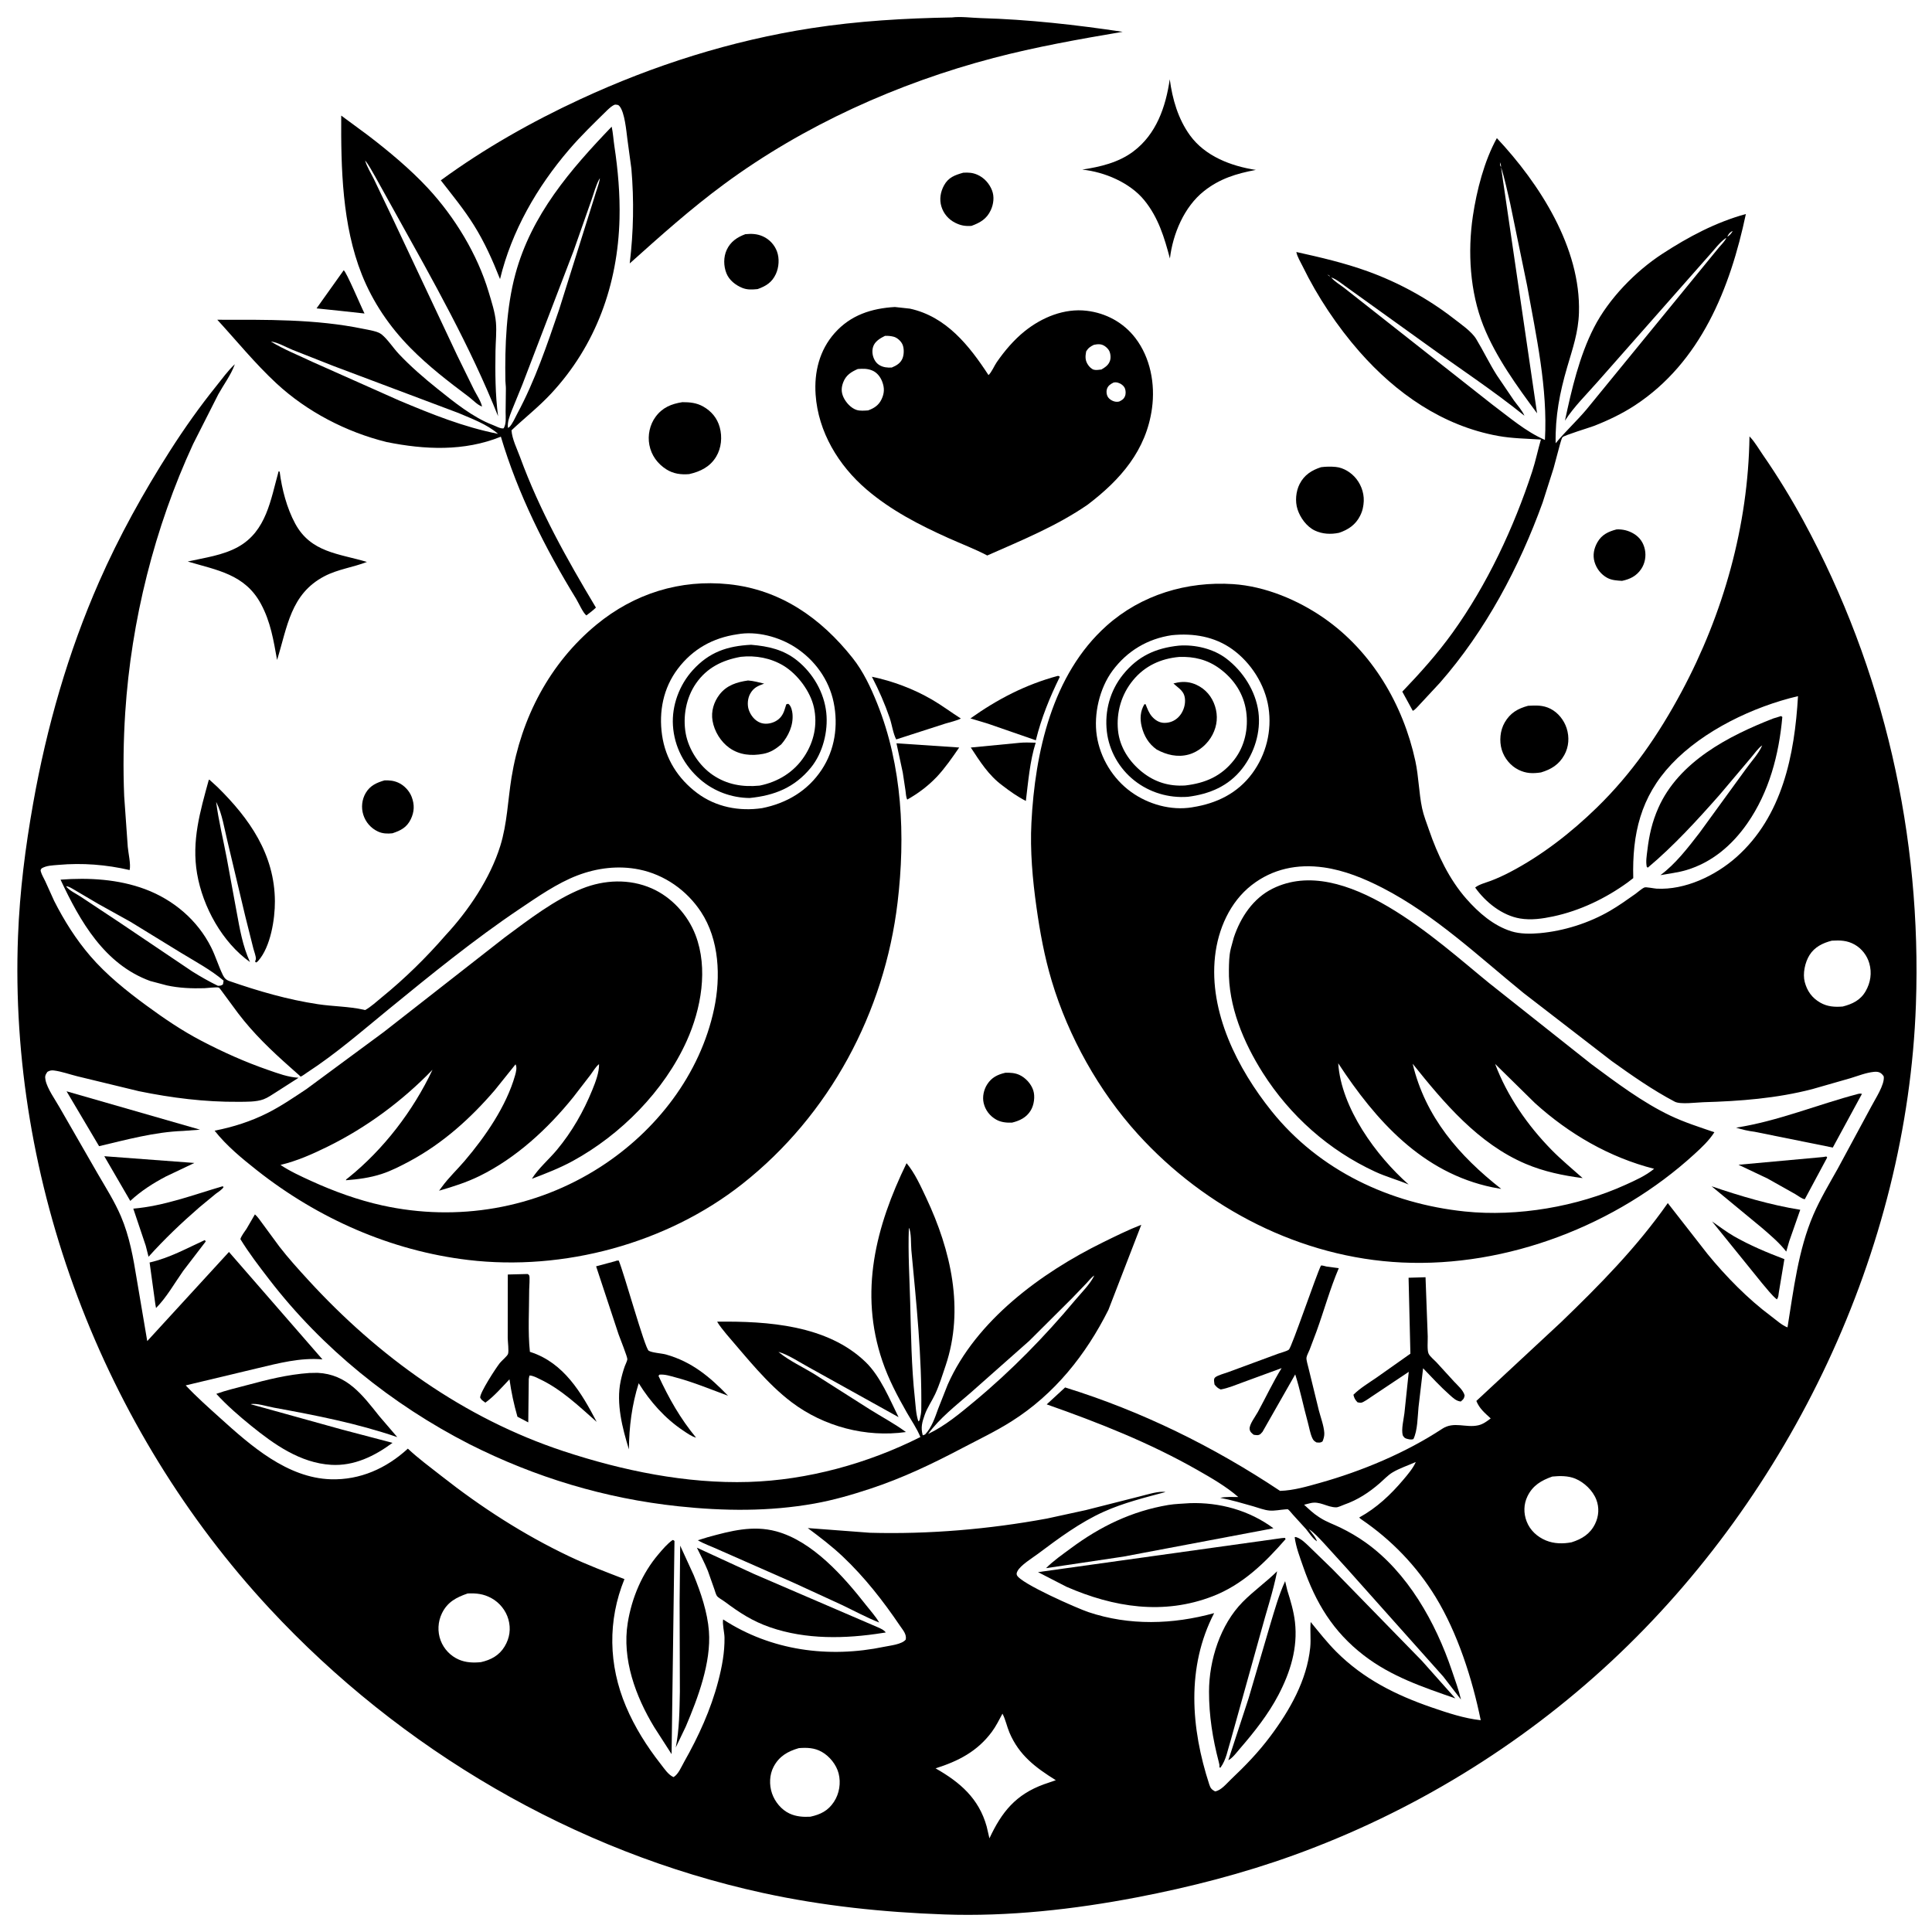
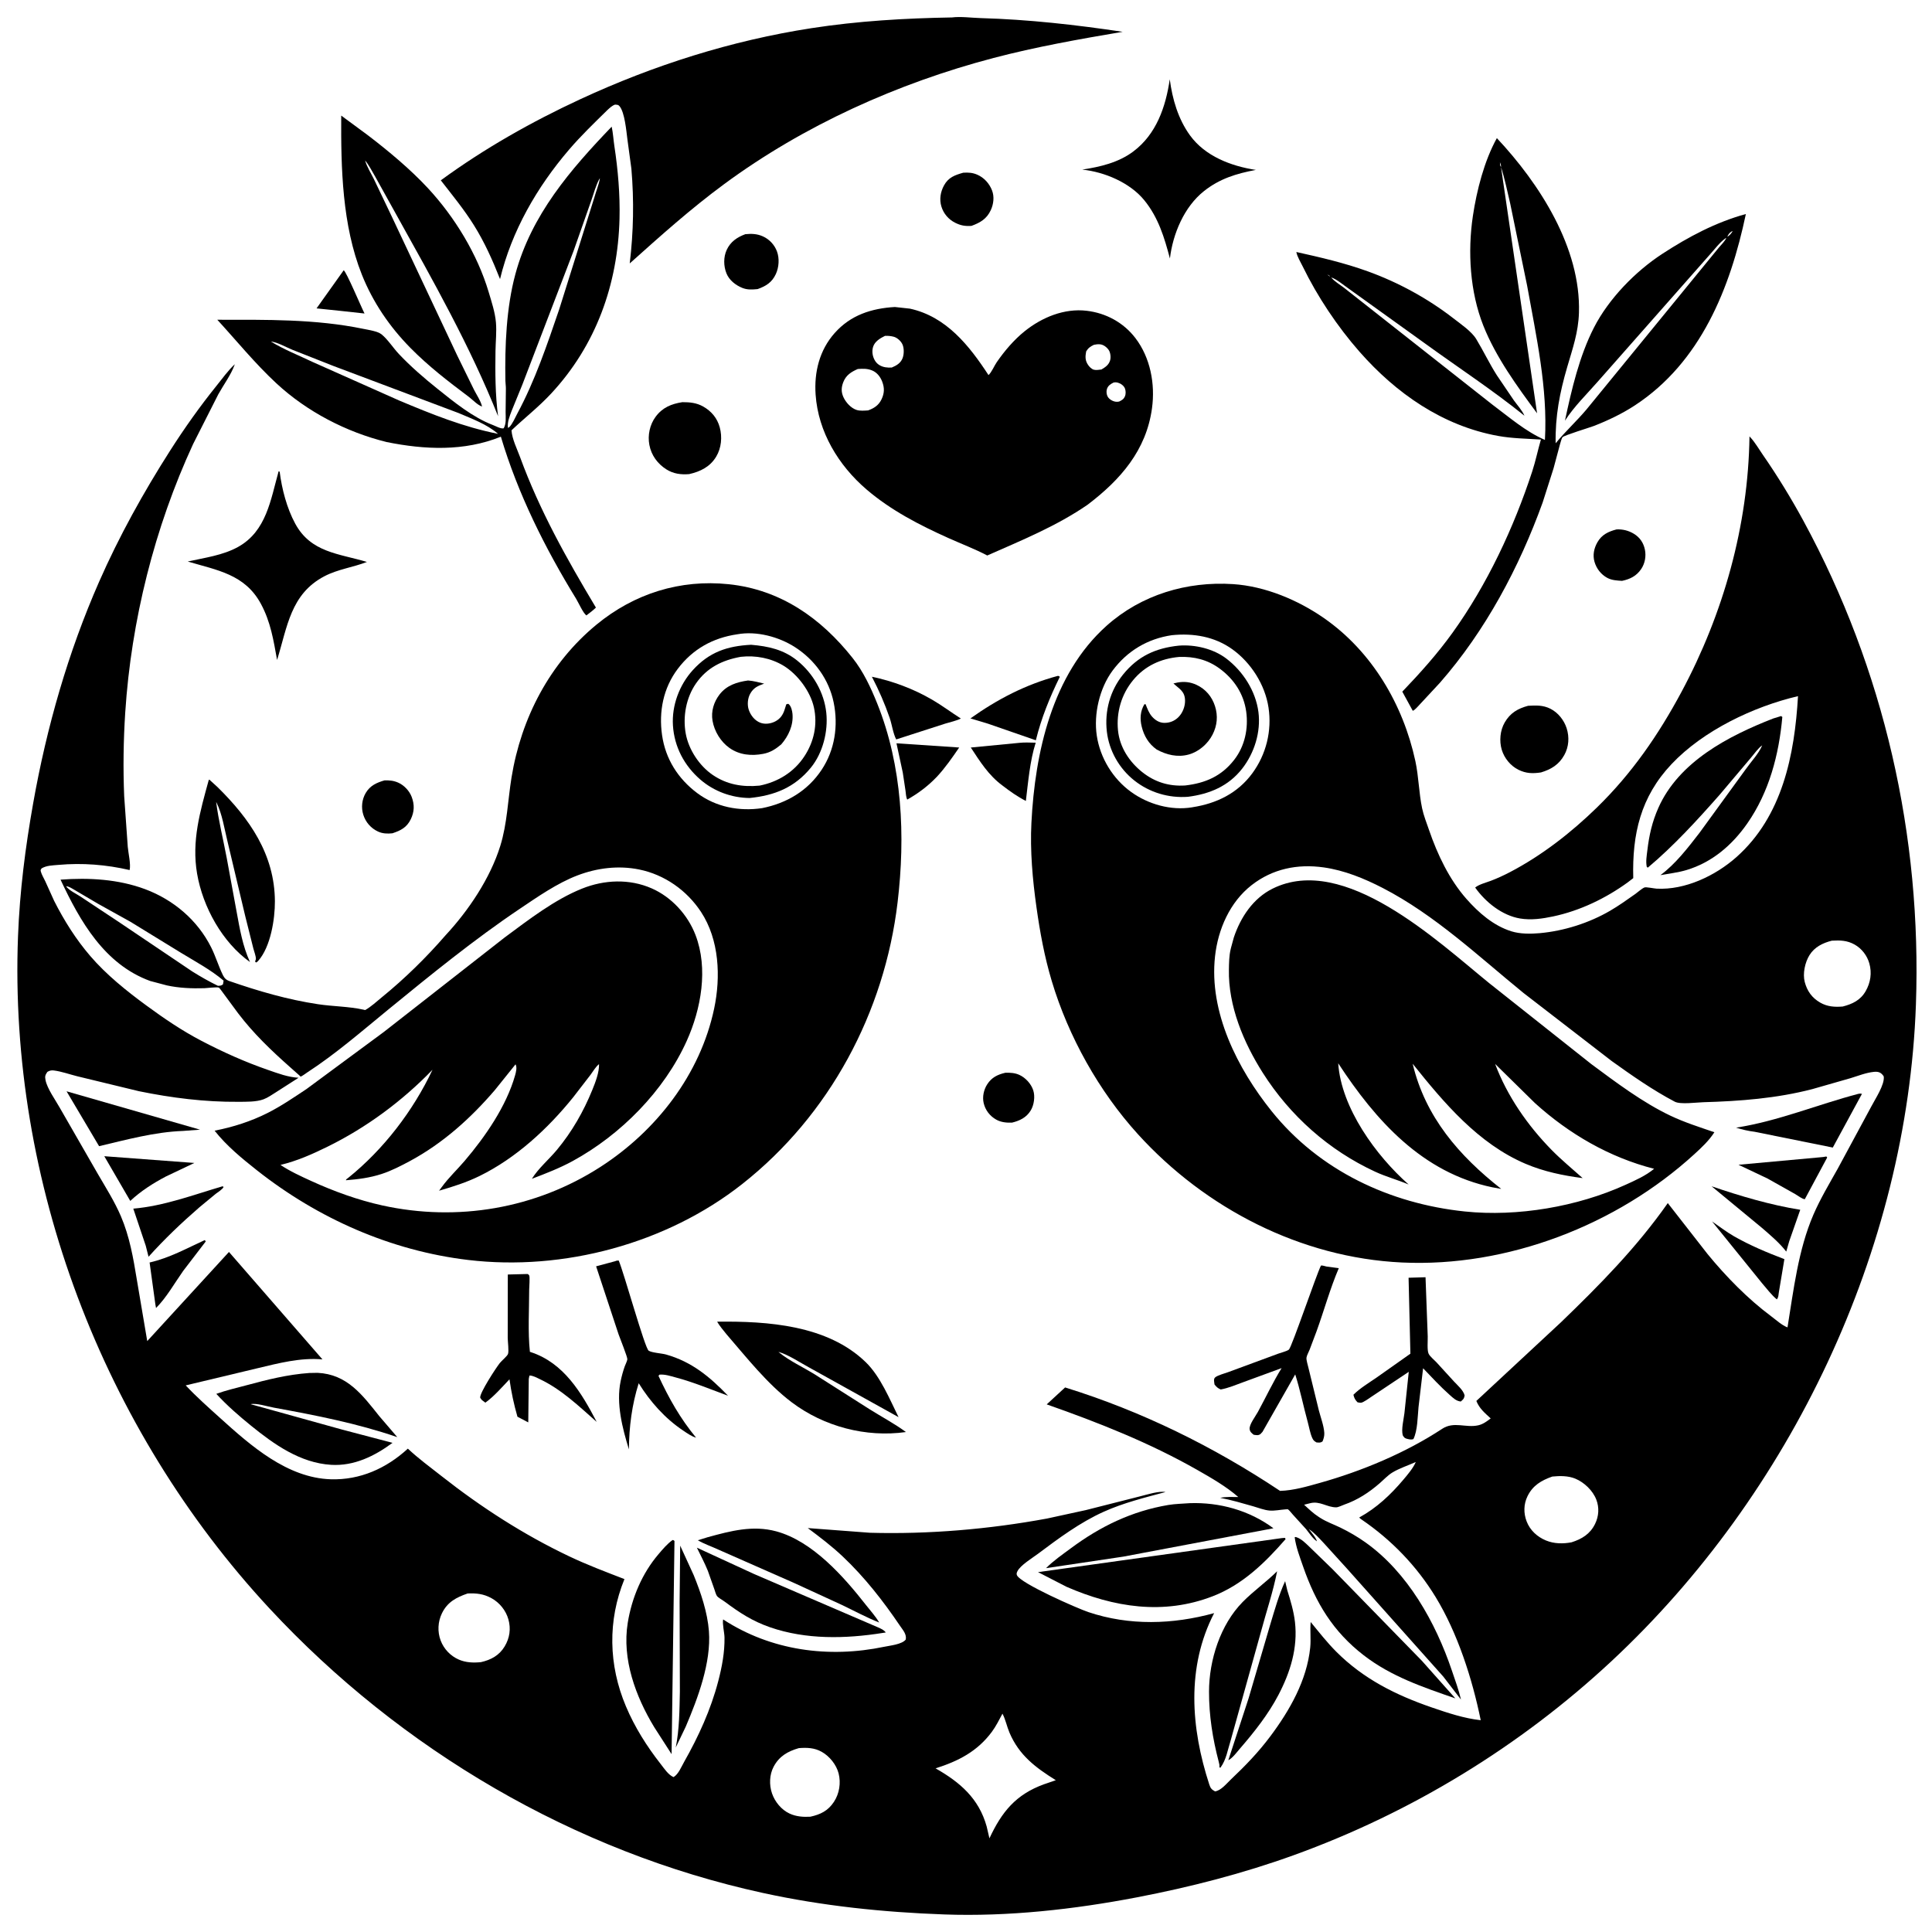
<svg xmlns="http://www.w3.org/2000/svg" version="1.1" style="display: block;" viewBox="0 0 2048 2048" width="1024" height="1024">
  <path transform="translate(0,0)" fill="rgb(255,255,255)" d="M 0 0 L 0 2048 L 2048 2048 L 2048 0 L 0 0 z" />
  <path transform="translate(0,0)" fill="rgb(0,0,0)" d="M 643.894 116.632 C 630.007 130.247 615.881 143.847 603.222 158.622 C 569.235 198.291 542.373 244.84 530.057 295.836 C 522.162 275.84 513.676 256.798 502.244 238.524 C 491.864 221.932 479.271 206.592 467.267 191.155 C 513.229 157.535 563.481 129.122 615.071 105.199 C 692.844 69.134 775.311 42.993 860.146 29.87 C 909.483 22.238 959.235 19.329 1009.09 18.488 C 1018.46 17.304 1030.18 18.923 1039.74 19.195 C 1090.47 20.638 1139.92 26.25 1190.07 33.712 C 1144.29 41.468 1098.08 49.657 1053.14 61.465 C 951.659 88.13 852.079 132.893 767.5 195.264 C 732.2 221.295 700.156 250.014 667.536 279.245 C 671.56 245.624 672.196 212.606 669.297 178.857 L 665.042 147.432 C 663.928 138.749 662.227 119.263 656.807 112.661 C 655.229 110.739 654.327 111.191 652 110.879 C 648.681 112.023 646.455 114.336 643.894 116.632 z" />
  <path transform="translate(0,0)" fill="rgb(0,0,0)" d="M 1240.16 274.001 C 1234.26 251.71 1227.89 230.556 1213.04 212.323 C 1197.75 193.545 1170.82 182.257 1147.23 179.785 C 1166.2 176.889 1185.48 172.401 1201.15 160.72 C 1225.81 142.344 1235.72 113.28 1240 84.061 C 1242.78 105.07 1248.81 126.034 1261.41 143.445 C 1277.48 165.647 1305.11 176.13 1331.27 180.115 C 1310.69 183.975 1292.93 189.353 1276.23 202.604 C 1255.25 219.248 1243.25 247.927 1240.16 274.001 z" />
  <path transform="translate(0,0)" fill="rgb(0,0,0)" d="M 384.958 166.041 L 386 168 L 387.026 170.048 C 388.914 176.869 393.317 183.648 396.43 190.036 L 415.322 229.576 L 484.751 377.005 L 502.467 413.141 C 505.115 418.426 509.823 425.285 510.974 430.957 C 506.084 429.282 501.202 423.867 496.93 420.662 C 475.143 404.318 454.248 388.269 435.079 368.818 C 412.978 346.391 395.219 320.334 383.557 291.043 C 362.709 238.682 361.36 178.166 361.711 122.537 L 389.865 143.298 C 411.808 160.068 434.856 179.232 453.67 199.513 C 481.994 230.046 506.068 269.51 517.995 309.54 C 521.049 319.79 524.775 330.995 525.707 341.666 C 526.572 351.572 525.395 362.045 525.246 372 C 524.902 394.937 524.955 418.425 527.995 441.211 C 498.492 367.158 458.96 297.388 420.28 227.841 L 397.612 187.004 C 394.294 181.377 391.14 175.081 387.026 170.048 L 386 168 L 384.958 166.041 L 384.188 165.005 L 384.958 166.041 z M 382.824 163.5 L 384.144 163.5 L 382.824 163.5 z" />
  <path transform="translate(0,0)" fill="rgb(0,0,0)" d="M 409.924 468.603 C 367.061 458.048 325.237 436.333 292.799 406.182 C 270.288 385.256 251.067 361.562 230.356 338.954 C 282.144 338.984 334.29 338.061 385.25 348.608 C 390.377 349.669 400.389 351.089 404.532 354.477 C 411.179 359.913 416.766 368.814 422.759 375.171 C 435.312 388.485 449.548 400.785 463.816 412.203 C 481.253 426.157 501.365 442.547 522.464 450.532 C 525.335 451.618 531.26 454.916 533.937 454 C 536.841 449.07 536.008 442.482 535.973 436.92 L 536.257 412 C 536.307 409.371 535.781 406.344 535.735 403.633 C 535.109 366.702 536.686 326.164 546.356 290.469 C 563.372 227.655 604.497 180.037 648.399 134.277 C 649.867 140.835 650.224 148.024 651.245 154.73 C 655.096 180.017 657.354 206.254 656.714 231.858 C 654.977 301.335 631.813 366.152 584.04 417.391 C 570.921 431.462 556.114 443.025 542.207 456.156 C 542.844 465.519 548.048 475.707 551.257 484.468 C 572.105 541.393 600.742 592.319 631.701 644.075 C 628.578 647.142 625.063 649.707 621.595 652.366 C 618.122 649.941 613.27 638.902 610.721 634.747 C 577.822 581.146 548.896 523.365 530.943 462.903 C 492.047 478.678 450.228 476.736 409.924 468.603 z M 635.936 189.004 L 637 186 L 637.797 184.005 L 637 186 L 635.936 189.004 L 635.341 189.751 C 631.678 196.252 629.374 205.33 626.826 212.45 L 608.005 266 L 553.822 407.447 L 542.347 435.58 C 540.175 441.364 537.668 447.31 538.438 453.589 L 539.775 452.829 C 543.064 449.816 546.207 442.444 548.313 438.522 C 567.244 403.262 579.888 365.598 592.79 327.871 L 630.011 209.414 C 631.863 202.661 634.808 195.874 635.936 189.004 z M 285 361 L 287.094 362 C 300.776 370.44 316.952 376.814 331.51 383.756 L 423.262 424.611 C 457.652 439.026 491.162 452.638 527.949 459.902 C 515.912 449.53 500.486 444.031 486 437.802 L 353.346 387.912 L 310 370.808 C 303.109 368.01 294.288 362.829 287.094 362 L 285 361 L 283.005 360.043 L 285 361 z M 277.51 358.5 L 279.49 358.5 L 277.51 358.5 z M 279.51 359.5 L 282.49 359.5 L 279.51 359.5 z" />
  <path transform="translate(0,0)" fill="rgb(0,0,0)" d="M 1590 172 C 1590.14 174.209 1589.88 175.231 1591.14 177.11 L 1629.36 438.122 C 1608.15 409.487 1585.63 378.52 1572.42 345.265 C 1558.19 309.441 1555.65 266.882 1561.31 229 C 1565.36 201.909 1573.33 170.619 1586.73 146.421 C 1631.96 194.647 1675.88 262.736 1673.75 331.558 C 1673.1 352.391 1667.06 369.421 1661.31 389.082 C 1653.3 416.495 1648.55 441.141 1649.04 469.871 C 1659.36 457.355 1671.2 446.504 1681.66 434.143 L 1807.58 280.118 L 1822.15 262.322 C 1824.72 259.255 1828.53 255.767 1829.98 252.047 L 1831 251 C 1833.78 249.33 1834.99 247.705 1836.73 245.005 L 1835.69 245.331 C 1833.31 246.72 1832.05 248.507 1831 251 L 1829.98 252.047 L 1828.66 252.948 C 1822.82 257.104 1817.44 264.46 1812.58 269.781 L 1762.1 327.012 L 1693.69 404.546 C 1681.81 418.123 1668.73 430.741 1658.91 445.935 C 1665.95 412.944 1674.18 377.459 1689.68 347.211 C 1705.36 316.598 1733.65 287.585 1762.37 268.912 C 1789.94 250.988 1818.8 235.618 1850.69 226.869 C 1834.12 305.469 1802.84 383.973 1733.05 429.711 C 1719.58 438.536 1704.66 445.657 1689.68 451.5 C 1685.32 453.199 1657.89 461.464 1656.33 463.483 C 1655.17 464.993 1654.14 469.545 1653.52 471.46 L 1646.8 496.553 L 1635.27 532.69 C 1610.47 601.345 1574.72 668.569 1526.4 723.727 L 1504.98 746.778 C 1503.21 748.557 1499.87 752.758 1497.59 753.48 L 1486.49 733.177 C 1505.56 713.297 1523.76 692.978 1539.86 670.593 C 1576.43 619.736 1604.75 559.204 1624.19 499.822 C 1627.84 488.684 1630.14 477.174 1633.43 465.933 C 1618.29 464.955 1602.98 464.815 1588.01 462.097 C 1529.25 451.427 1479.93 417.005 1441.06 372.75 C 1417.66 346.111 1396.47 314.347 1380.96 282.5 C 1378.74 277.946 1375.01 271.957 1374.19 267.128 C 1399.81 272.819 1425.1 278.674 1449.84 287.613 C 1482.14 299.281 1513.54 316.382 1540.66 337.442 C 1548.18 343.285 1559.9 351.22 1564.89 359.452 C 1572.5 372.02 1578.77 385.325 1586.72 397.784 L 1604.79 424.443 C 1608.33 429.38 1613.64 435.146 1615.96 440.679 C 1581.97 413.283 1545.44 389.388 1510.14 363.782 L 1429.72 305.996 C 1424.32 302.348 1417.13 296.004 1411.13 294.081 L 1409.97 293.051 C 1409.23 292.033 1408.09 291.598 1407.01 290.978 L 1405.95 290.062 L 1404.2 289.005 L 1405.95 290.062 L 1407.01 290.978 C 1407.98 291.803 1408.74 292.68 1409.97 293.051 L 1411.13 294.081 C 1414.3 298.157 1420.69 301.947 1424.82 305.135 L 1452.39 326.839 L 1581.79 428.759 C 1599.56 442.019 1617.23 457.468 1637.68 466.344 C 1640.81 411.652 1628.4 356.049 1618.75 302.466 L 1600.79 215.345 C 1597.74 202.518 1595.17 189.682 1591.14 177.11 C 1591.18 174.829 1590.85 174.052 1590 172 L 1589.26 170.005 L 1590 172 z" />
  <path transform="translate(0,0)" fill="rgb(0,0,0)" d="M 1029.8 239.443 C 1023.15 239.923 1018.36 239.072 1012.42 236.084 C 1005.43 232.567 1000.17 226.414 997.904 218.873 C 995.605 211.23 996.947 203.383 1000.72 196.499 C 1005.4 187.955 1012.31 185.575 1021.07 183.085 C 1026.57 182.773 1030.93 182.975 1036.04 185.213 C 1043.26 188.381 1048.77 194.554 1051.6 201.859 C 1054.18 208.525 1053.24 216.272 1050.32 222.663 C 1046.03 232.065 1039.01 236.084 1029.8 239.443 z" />
  <path transform="translate(0,0)" fill="rgb(0,0,0)" d="M 803.099 306.448 C 797.43 306.988 792.316 307.376 786.868 305.187 C 779.845 302.365 772.98 297.02 770.095 289.838 C 766.943 281.993 766.789 272.45 770.41 264.728 C 774.46 256.093 781.466 251.456 790.083 248.247 C 796.74 247.624 802.453 247.786 808.655 250.545 C 815.494 253.587 820.98 259.443 823.6 266.47 C 826.394 273.965 825.725 283.391 822.402 290.557 C 818.314 299.372 811.964 303.284 803.099 306.448 z" />
  <path transform="translate(0,0)" fill="rgb(0,0,0)" d="M 361.756 329.629 L 335.55 326.892 L 364.331 286.5 C 367.12 287.906 382.645 324.943 386.412 332.323 L 361.756 329.629 z" />
  <path transform="translate(0,0)" fill="rgb(0,0,0)" d="M 1152.95 534.991 C 1120.1 557.655 1082.9 572.773 1046.55 588.842 C 1033.27 581.882 1019.09 576.527 1005.42 570.389 C 974.556 556.532 944.387 540.971 918.543 518.838 C 888.83 493.393 867.302 457.802 864.582 418.316 C 862.939 394.469 868.645 371.204 884.768 353.052 C 901.71 333.977 923.81 326.873 948.599 325.435 L 964.5 327.172 C 1003.07 335.563 1027.47 366.38 1047.84 397.6 C 1051.09 394.777 1053.95 387.755 1056.55 383.992 C 1064.91 371.912 1074.84 360.198 1086.34 350.99 C 1104.63 336.356 1128.2 326.613 1151.94 329.43 C 1172.43 331.86 1190.99 341.92 1203.57 358.364 C 1219.5 379.208 1224.66 407.061 1221.18 432.693 C 1215.11 477.413 1187.71 508.583 1152.95 534.991 z M 938.164 356.01 C 933.097 358.5 927.315 361.88 925.513 367.668 C 923.964 372.645 924.97 378.329 927.746 382.66 C 930.196 386.484 934.187 388.598 938.584 389.327 C 940.869 389.707 943.024 389.746 945.325 389.601 C 950.366 387.47 954.815 384.934 956.844 379.5 C 958.403 375.327 958.501 368.599 956.394 364.558 C 954.691 361.292 951.067 358.003 947.5 356.993 C 944.557 356.159 941.203 355.896 938.164 356.01 z M 1159.6 365.5 C 1155.74 367.41 1153.64 368.787 1151.38 372.5 C 1150.36 377.974 1150.17 382.052 1153.41 386.836 C 1154.77 388.85 1157.17 391.295 1159.6 391.927 C 1161.98 392.546 1165.15 391.956 1167.57 391.691 C 1171.78 389.143 1175.16 387.018 1176.72 382.119 C 1177.75 378.916 1177.16 373.683 1175.22 370.927 C 1173.15 367.984 1169.69 365.285 1166 364.978 C 1163.93 364.806 1161.62 365.047 1159.6 365.5 z M 909.318 391.15 C 902.25 394.246 896.8 397.668 893.891 405.164 C 891.758 410.661 891.593 415.597 894.063 420.998 C 896.637 426.626 902.15 432.77 908.215 434.622 C 911.729 435.695 916.595 435.297 920.257 435.041 C 926.658 432.716 931.461 429.586 934.483 423.237 C 937.564 416.764 937.688 411.144 935.177 404.571 C 933.224 399.46 929.701 394.863 924.578 392.734 C 919.384 390.576 914.812 390.794 909.318 391.15 z M 1180.45 405.5 C 1177.14 407.169 1174.42 408.857 1173.31 412.679 C 1172.63 415.003 1172.97 418.31 1174.18 420.424 C 1175.93 423.494 1180 425.756 1183.5 425.904 C 1184.99 425.967 1185.21 425.853 1186.5 425.586 C 1189.37 424.107 1191.17 423.213 1192.5 420.037 C 1193.56 417.505 1193.41 414.094 1192.41 411.616 C 1191.26 408.755 1187.84 406.4 1184.96 405.643 C 1183.25 405.197 1182.17 405.193 1180.45 405.5 z" />
  <path transform="translate(0,0)" fill="rgb(0,0,0)" d="M 248.891 386.119 L 249.759 385.005 L 248.891 386.119 z" />
  <path transform="translate(0,0)" fill="rgb(0,0,0)" d="M 248.891 386.119 L 248.608 386.942 C 244.747 397.532 236.922 408.029 231.41 417.967 L 204.715 470.688 C 163.771 559.254 139.074 657.96 132.751 755.284 C 130.84 784.701 130.423 814.472 131.639 843.928 L 135.45 897.811 C 136.06 904.639 138.811 916.059 137.415 922.291 C 112.622 916.541 87.297 914.542 61.914 916.821 C 55.841 917.366 49.491 917.361 44.123 920.5 C 43.112 922.212 42.752 921.955 43.336 924.031 C 44.324 927.543 46.401 930.69 47.909 934 L 57.381 954.933 C 67.976 975.848 80.449 995.69 95.764 1013.5 C 112.802 1033.32 134.053 1050.39 155.074 1065.8 C 173.896 1079.6 192.694 1092.43 213.44 1103.27 C 236.502 1115.31 259.681 1125.72 284.281 1134.23 C 294.69 1137.84 305.394 1141.91 316.497 1142.46 L 292.469 1157.87 C 288.314 1160.44 283.928 1163.6 279.35 1165.31 C 271.495 1168.23 260.898 1167.89 252.528 1167.96 C 217.207 1168.27 181.803 1163.79 147.238 1156.71 L 81.861 1140.88 C 73.948 1138.91 65.188 1135.76 57.145 1134.75 C 54.343 1134.4 52.62 1134.85 50.21 1136.23 C 47.949 1139.62 47.432 1140.88 48.261 1145 C 50.085 1154.08 58.666 1165.87 63.247 1174.06 L 103.653 1244.31 C 112.21 1259.02 121.481 1273.64 128.178 1289.31 C 137.416 1310.94 141.279 1333.43 145.055 1356.5 L 156.083 1421.61 L 242.714 1327.13 L 341.811 1441.02 C 318.398 1438.92 295.154 1445.1 272.519 1450.49 L 196.863 1468.57 C 208.284 1480.75 220.934 1491.93 233.316 1503.12 C 265.882 1532.56 304.445 1566.62 350.563 1568.09 C 381.653 1569.08 409.6 1556.53 432.346 1535.62 C 443.469 1546.07 455.983 1555.23 467.973 1564.66 C 509.912 1597.66 554.898 1626.72 603.145 1649.67 C 622.412 1658.84 642.075 1666.22 661.935 1673.91 C 644.025 1717.89 645.018 1765.02 663.5 1808.77 C 672.868 1830.95 685.592 1851.11 700.419 1870.03 C 704.061 1874.67 708.486 1881.54 714 1883.8 C 719.138 1880.79 722.31 1872.78 725.253 1867.59 C 740.495 1840.71 753.535 1812.14 761.352 1782.18 C 765.311 1767.01 768.221 1751.7 768.01 1735.95 C 767.937 1730.54 765.57 1721.48 766.555 1716.66 C 817.41 1749.81 878.473 1757.95 937.469 1745.62 C 943.64 1744.33 956.131 1743.12 960.138 1738 C 961.242 1732.29 957.073 1727.92 953.98 1723.34 C 936.291 1697.18 916.42 1671.76 893.434 1650.04 C 881.751 1639 869.135 1629.41 856.268 1619.82 L 922.185 1624.79 C 984.605 1626.52 1048.42 1621.05 1109.81 1609.73 L 1151.04 1600.76 L 1208.26 1586.24 C 1215.49 1584.5 1228.24 1580.25 1235.5 1581.62 C 1213.32 1587.57 1191.11 1593.03 1170.05 1602.49 C 1144.98 1613.75 1122.17 1630.7 1100.26 1647.12 C 1094.49 1651.45 1081.59 1659.26 1078.5 1665.62 C 1077.83 1667.01 1077.35 1668.18 1077.94 1669.67 C 1081.42 1678.39 1142.28 1705.05 1153.63 1708.86 C 1197.07 1723.48 1243.21 1722.07 1287.04 1709.98 C 1257.42 1767.28 1262.38 1831.85 1281.91 1891.7 C 1283.19 1895.63 1284.42 1897 1288 1898.95 C 1294.37 1898.04 1300.21 1890.63 1304.79 1886.29 C 1320.15 1871.73 1333.82 1857.63 1346.52 1840.66 C 1367.06 1813.22 1385.34 1781.32 1388.88 1746.5 C 1389.8 1737.45 1388.54 1728.19 1389.38 1719.4 C 1398.15 1730.1 1406.72 1741.07 1416.5 1750.87 C 1445.28 1779.7 1479.54 1796.8 1517.66 1809.93 C 1534.26 1815.64 1552.1 1821.61 1569.63 1823.49 C 1560.71 1779.74 1545.14 1731.12 1521.82 1692.92 C 1501.71 1659.98 1474.99 1632.35 1443.19 1610.66 C 1441.68 1609.63 1442.25 1610.07 1440.85 1608.6 C 1459.23 1598.53 1474.18 1584.47 1487.65 1568.5 C 1492.17 1563.15 1498.1 1556.19 1500.78 1549.79 C 1492.78 1553.4 1483.36 1556.43 1475.92 1560.96 C 1471.24 1563.81 1466.86 1568.52 1462.68 1572.16 C 1451.27 1582.1 1439.19 1590.01 1424.87 1595 C 1422.67 1595.77 1418.61 1597.83 1416.48 1597.84 C 1406.68 1597.9 1399.06 1590.72 1388.66 1593.5 L 1382.41 1595.07 C 1387.41 1599.71 1392.22 1604.36 1398 1608.03 L 1399.69 1609.12 C 1406.37 1613.37 1413.79 1615.89 1420.88 1619.34 C 1430.1 1623.82 1439.16 1629.1 1447.51 1635.04 C 1492.22 1666.84 1521.79 1719.81 1539.02 1770.79 C 1542.49 1781.05 1546.23 1791.05 1548.71 1801.63 L 1529.96 1777.27 L 1428.02 1662.99 L 1403.31 1635.79 C 1398.6 1630.77 1393.16 1624.68 1387.41 1620.91 C 1389.96 1624.38 1394.95 1629.81 1396.04 1633.87 C 1391.7 1631.23 1387.73 1624.86 1384.49 1620.94 L 1370.49 1605.56 C 1369.17 1604.14 1366.66 1600.73 1365.1 1599.83 C 1365.09 1599.83 1362.61 1599.99 1362.58 1599.99 C 1357.1 1600.37 1351.17 1601.72 1345.71 1601.25 C 1340.08 1600.77 1334.05 1598.35 1328.61 1596.79 C 1316.89 1593.44 1305.43 1590.05 1293.44 1587.75 C 1299.75 1586.51 1306.22 1586.87 1312.64 1586.91 C 1300.03 1575.84 1283.78 1566.51 1269.26 1558.24 C 1218.51 1529.34 1164.5 1508.02 1109.56 1488.7 L 1129.06 1470.75 C 1210.25 1495.91 1286.3 1533.39 1356.92 1580.4 C 1371.17 1579.97 1385.37 1575.79 1399 1571.96 C 1443.45 1559.5 1489.97 1540.13 1528.68 1514.65 C 1541.32 1506.32 1553.74 1513.93 1567.11 1510.86 C 1572.17 1509.71 1576.15 1506.65 1580.2 1503.59 C 1573.92 1497.77 1568.3 1493.24 1564.99 1485.06 L 1654.69 1401.67 C 1695.73 1362.11 1735.12 1322.15 1767.93 1275.33 L 1810.17 1329.45 C 1829.67 1353.25 1852.86 1376.97 1877.56 1395.33 C 1882.56 1399.05 1889.06 1405.01 1894.83 1407.09 C 1901.26 1367.45 1906.22 1324.86 1922.24 1287.72 C 1929.5 1270.88 1939.17 1254.78 1948.12 1238.78 L 1983.61 1173.02 C 1987.61 1165.23 1998.13 1149.61 1996.83 1141 C 1994.15 1136.85 1991.29 1135.75 1986.5 1136.21 C 1978.15 1137.03 1969.61 1140.48 1961.62 1142.91 L 1921.13 1154.51 C 1883.18 1164.35 1844.55 1167.29 1805.5 1168.4 C 1798.41 1168.6 1781.28 1170.98 1775.3 1167.83 C 1752.03 1155.58 1729.8 1140.03 1708.44 1124.72 L 1614.87 1052.51 C 1567.03 1013.52 1521.07 969.903 1465.84 941.357 C 1446.28 931.252 1425.12 922.579 1403.18 919.485 C 1375.44 915.571 1348.98 920.938 1326.75 938.293 C 1303.68 956.306 1291.16 985.071 1287.99 1013.69 C 1281.4 1073.03 1311.89 1132.88 1347.95 1177.86 C 1398.49 1240.88 1473.38 1275.95 1552.83 1284.22 C 1608.6 1290.03 1672.09 1279.12 1723 1255.99 C 1733.7 1251.14 1744.29 1246.47 1753.45 1238.98 C 1706.06 1226.91 1663.31 1202.05 1627.19 1169.38 L 1584.88 1127.79 C 1597.68 1161.92 1619.35 1193.05 1644.77 1218.98 C 1655.09 1229.5 1666.7 1239.01 1677.68 1248.85 C 1656.76 1246.08 1636.74 1242 1617.2 1233.7 C 1567.07 1212.38 1530.63 1169.07 1497.48 1127.62 C 1510.9 1184.04 1546.71 1225.23 1591.35 1260.28 L 1582.02 1258.61 C 1507.76 1243.18 1458.34 1187.87 1418.57 1127.12 C 1421.68 1174.46 1458.8 1225.27 1493.21 1255.62 C 1481.52 1250.67 1469.38 1247.44 1457.78 1242.08 C 1408.65 1219.36 1367.59 1182.88 1338.6 1137.22 C 1318.22 1105.12 1301.95 1066.35 1302.68 1027.78 C 1302.82 1020.68 1302.88 1013.28 1304.52 1006.35 L 1304.97 1004.5 L 1307.91 993.73 C 1315.03 972.423 1328.36 952.225 1349.01 941.986 C 1424.94 904.34 1523.54 997.449 1578.55 1042.12 L 1686.99 1128.08 C 1713.12 1147.45 1741.2 1168.61 1770.58 1182.61 C 1785.65 1189.79 1801.57 1194.8 1817.31 1200.22 C 1811.58 1209.18 1803.85 1216.37 1796.05 1223.5 C 1713.83 1298.71 1597.7 1343.57 1485.96 1338.29 C 1378.97 1333.24 1277.72 1281 1206.26 1202.31 C 1164.94 1156.82 1132.54 1098.82 1114.9 1039.92 C 1107.13 1013.99 1102.43 988.231 1098.67 961.5 C 1094.56 932.341 1091.84 901.735 1093.34 872.294 C 1097.12 797.851 1115.24 715.018 1173 663.357 C 1209.79 630.454 1258.25 616.006 1307.09 619.19 C 1341.12 621.407 1375.96 636.033 1403.69 655.368 C 1454.36 690.699 1487.41 746.909 1500.33 806.709 C 1503.91 823.303 1504.04 840.353 1507.48 856.757 C 1509.12 864.55 1512.29 872.399 1514.87 879.938 C 1523.76 905.842 1536.24 932.169 1554.47 952.861 C 1567.4 967.533 1583.19 981.315 1602.14 987.234 C 1611.45 990.139 1622.62 990.063 1632.26 989.188 C 1657.93 986.856 1684.43 978.452 1706.74 965.461 C 1716.03 960.049 1724.81 953.786 1733.59 947.586 C 1736.25 945.706 1740.33 941.894 1743.25 940.733 C 1744.89 940.078 1753.67 941.876 1756 942.003 C 1786.23 943.655 1818.36 928.33 1840.52 908.709 C 1889.43 865.406 1902.35 800.188 1905.96 737.953 C 1858.7 749.035 1805.52 774.378 1771.9 809.997 C 1739.08 844.767 1730.08 884.21 1731.32 930.856 L 1725.37 935.423 C 1701.98 952.372 1674.67 965.484 1646.36 971.458 C 1634.9 973.879 1623.07 975.594 1611.39 973.649 C 1592.28 970.47 1574.7 956.328 1563.73 940.839 C 1567.77 937.459 1575.42 935.567 1580.42 933.66 C 1587.35 931.018 1594.08 927.919 1600.65 924.484 C 1634.39 906.848 1665.4 882.672 1692.64 856.16 C 1729.78 820.008 1758.05 778.94 1782.45 733.441 C 1826.92 650.508 1853.24 556.976 1854.52 462.602 L 1855.46 463.591 C 1860.34 468.838 1864.4 475.911 1868.5 481.829 C 1884.13 504.376 1898.7 528.172 1911.8 552.287 C 1997.26 709.677 2037.27 886.242 2030.95 1064.97 C 2021.73 1325.23 1898.13 1583.98 1708.23 1760.92 C 1611.35 1851.18 1496.2 1921.46 1371.61 1966.5 C 1317.37 1986.1 1261.63 2000.42 1205.05 2011.28 C 1138.53 2024.04 1068.74 2031.82 1000.94 2029.39 C 936.143 2027.06 872.2 2020.44 808.777 2006.62 C 608.777 1963.05 424.682 1854.66 285.786 1705.15 C 108.918 1514.76 9.088 1252.6 19.095 992.5 C 20.935 944.681 26.822 898.44 35.185 851.346 C 49.488 770.811 72.139 691.593 105.083 616.629 C 126.229 568.509 152.146 521.817 180.428 477.537 C 195.743 453.561 211.9 430.797 229.761 408.622 C 235.778 401.152 241.854 392.622 248.891 386.119 z M 1242.12 673.337 C 1216.5 677.131 1194.96 689.939 1179.43 710.803 C 1165.56 729.451 1159.2 756.917 1162.63 779.774 C 1166.17 803.377 1179.65 825.532 1199.05 839.522 C 1217.23 852.634 1241.37 859.472 1263.68 855.791 L 1264.25 855.668 C 1289.59 851.724 1311.93 840.894 1327.44 819.818 C 1342.2 799.757 1348.43 774.718 1344.67 750 C 1340.99 725.809 1326.17 702.552 1306.42 688.328 C 1287.55 674.732 1264.98 671.003 1242.12 673.337 z M 1941.85 997.156 C 1932.27 999.57 1923.56 1003.78 1918.12 1012.5 C 1913.36 1020.13 1910.77 1032.09 1913.1 1040.97 C 1915.65 1050.63 1920.83 1057.81 1929.51 1062.81 C 1937.07 1067.16 1944.82 1067.64 1953.33 1066.96 C 1963.68 1064.3 1972.18 1060.28 1977.72 1050.6 C 1982.89 1041.55 1984.41 1031.36 1981.58 1021.27 C 1979.22 1012.91 1973.52 1005.49 1965.92 1001.24 C 1958.01 996.818 1950.64 996.663 1941.85 997.156 z M 1645.5 1565.21 C 1633.86 1569.31 1624.79 1574.61 1619.19 1586.11 C 1615.07 1594.58 1614.94 1604.06 1618.33 1612.84 C 1621.95 1622.21 1629.57 1629.15 1638.75 1632.95 C 1647.38 1636.52 1656.85 1636.63 1665.93 1634.9 C 1676.85 1631.42 1685.59 1626.15 1690.85 1615.39 C 1694.81 1607.29 1695.43 1598.18 1692.16 1589.69 C 1688.45 1580.03 1679.33 1571.33 1669.84 1567.41 C 1662.41 1564.34 1653.43 1564.37 1645.5 1565.21 z M 495.727 1689.15 C 483.764 1693.28 474.309 1698.13 468.47 1710.17 C 464.121 1719.14 463.586 1729.66 467.111 1739 C 470.501 1747.98 477.51 1755.38 486.336 1759.22 C 493.834 1762.48 501.793 1762.75 509.831 1761.94 C 520.349 1759.57 529.179 1754.89 534.92 1745.35 C 540.331 1736.36 541.745 1726.59 538.89 1716.49 C 536.233 1707.09 529.505 1698.79 520.927 1694.1 C 512.571 1689.54 505.003 1688.74 495.727 1689.15 z M 1062.66 1816.56 C 1059.16 1823.05 1055.77 1829.94 1051.37 1835.87 C 1035.97 1856.59 1016.03 1866.8 991.763 1874.53 C 1017.73 1889.31 1037.62 1906.41 1045.9 1936.11 L 1048.84 1948.71 C 1061.93 1920.62 1076.82 1902.27 1106.6 1891.43 L 1119.21 1887.1 C 1097.64 1873.64 1080.3 1860.67 1070.07 1836.64 C 1067.33 1830.2 1065.9 1822.62 1062.66 1816.56 z M 846.799 1853.08 C 835.06 1856.51 826.016 1861.59 820.077 1872.8 C 815.595 1881.26 815.264 1892.07 818.364 1901.08 C 821.451 1910.05 828.327 1918.45 836.992 1922.46 C 843.95 1925.69 851.471 1926.22 859.019 1925.79 C 869.733 1923.42 877.752 1919.57 884.035 1910 C 889.763 1901.28 891.542 1890.01 888.964 1879.91 C 886.595 1870.62 879.368 1861.68 871.073 1857.02 C 863.348 1852.68 855.424 1852.41 846.799 1853.08 z" />
  <path transform="translate(0,0)" fill="rgb(0,0,0)" d="M 730.577 502.572 C 722.003 503.301 713.864 502.29 706.438 497.588 C 696.973 491.596 690.444 482.612 688.349 471.622 C 686.392 461.353 688.785 450.158 695.021 441.737 C 702.261 431.958 711.72 428.127 723.324 426.311 C 731.319 426.297 738.411 426.971 745.5 430.991 C 754.184 435.915 760.327 443.294 762.971 453.017 C 765.739 463.198 764.718 474.834 759.211 484.023 C 752.721 494.852 742.491 499.872 730.577 502.572 z" />
  <path transform="translate(0,0)" fill="rgb(0,0,0)" d="M 511.772 431.825 L 510.974 430.957 L 511.772 431.825 z" />
  <path transform="translate(0,0)" fill="rgb(0,0,0)" d="M 529.261 443.5 L 527.639 442.5 L 529.261 443.5 z" />
-   <path transform="translate(0,0)" fill="rgb(0,0,0)" d="M 1419.45 564.786 C 1410.88 566.611 1401.69 566.204 1393.69 562.348 C 1385.06 558.187 1378.3 548.843 1375.43 539.912 C 1372.7 531.397 1373.65 520.93 1377.68 513.026 C 1382.58 503.415 1390.51 498.412 1400.39 495.237 C 1405.65 494.554 1410.72 494.483 1416 494.978 C 1424.34 495.759 1432.67 501.118 1437.79 507.631 C 1443.8 515.272 1446.7 525.18 1445.33 534.803 L 1445.07 536.5 C 1444.52 540.243 1443.46 543.363 1441.76 546.774 C 1437.05 556.207 1429.21 561.533 1419.45 564.786 z" />
  <path transform="translate(0,0)" fill="rgb(0,0,0)" d="M 293.717 699.6 C 289.909 678.575 286.921 659.306 276.588 640.136 C 259.624 608.667 230.097 604.479 199 595.23 C 216.871 591.212 236.268 588.76 252.5 579.694 C 282.496 562.939 286.902 529.667 295.38 499.5 L 296.463 500.073 C 298.779 518.414 304.084 538.746 312.91 555.031 C 329.595 585.815 358.982 586.718 388.962 595.681 C 374.088 601.492 358.242 603.32 343.809 610.886 C 307.959 629.681 304.585 664.668 293.717 699.6 z" />
  <path transform="translate(0,0)" fill="rgb(0,0,0)" d="M 1719.46 615.725 C 1714.04 615.397 1708.54 615.162 1703.67 612.501 C 1697.09 608.907 1692.28 602.702 1690.22 595.5 C 1688.19 588.363 1689.68 581.281 1693.28 574.891 C 1697.89 566.73 1704.96 563.468 1713.63 561.195 C 1720.25 560.907 1726.34 562.407 1732.02 565.857 C 1738.32 569.681 1742.23 575.505 1743.68 582.698 C 1745.09 589.679 1743.75 597.2 1739.76 603.139 C 1734.77 610.576 1727.98 613.937 1719.46 615.725 z" />
  <path transform="translate(0,0)" fill="rgb(0,0,0)" d="M 472.296 991.444 C 496.677 965.227 519.613 931.129 530.337 896.653 C 537.641 873.169 538.313 848.402 542.212 824.3 C 552.413 761.248 582.624 703.072 632.274 662.161 C 672.272 629.203 720.982 613.912 772.51 619.301 C 827.407 625.043 870.243 655.19 903.795 697.5 C 915.166 711.839 923.07 728.771 929.852 745.659 C 956.533 812.097 959.859 886.123 951.489 956.49 C 937.599 1073.27 879.336 1182.18 786.756 1255.15 C 706.616 1318.3 597.351 1347.61 496.402 1335.63 C 414.382 1325.9 337.081 1291.64 272.46 1240.64 C 256.537 1228.08 240.092 1214.57 227.485 1198.56 C 246.921 1194.81 266.06 1188.7 283.764 1179.75 C 298.171 1172.46 311.508 1163.32 324.93 1154.41 L 406.965 1093.85 L 535.037 993.705 C 560.32 975.013 587.801 953.641 617.044 941.945 C 640.665 932.497 667.181 931.357 690.774 941.689 C 711.848 950.917 728.973 969.633 737.23 991.046 C 750.97 1026.68 743.23 1069.51 728 1103.32 C 704.076 1156.44 658.106 1202.86 607.14 1230.71 C 593.244 1238.3 578.581 1243.94 563.824 1249.58 C 570.468 1238.71 582.082 1228.87 590.364 1218.89 C 606.333 1199.66 618.485 1178.41 627.893 1155.31 C 631.17 1147.26 635.248 1136.74 635 1128.04 L 635.75 1127.05 L 635 1128.04 C 631.475 1130.72 628.626 1135.81 625.944 1139.39 L 607.659 1163.09 C 580.778 1196.47 547.099 1227.57 508.445 1246.56 C 494.645 1253.34 480.17 1257.95 465.444 1262.19 L 468.478 1258.09 C 475.651 1248.25 484.63 1239.87 492.522 1230.61 C 514.372 1204.96 536.744 1172.65 546.005 1139.93 C 546.98 1136.48 548.291 1131.47 546.5 1128.23 L 524.477 1155.64 C 498.912 1185.44 469.588 1211.83 434.864 1230.58 C 425.244 1235.77 414.941 1241.08 404.519 1244.47 C 392.031 1248.53 379.678 1250.11 366.659 1251.12 C 366.849 1249.96 368.161 1249.36 369.055 1248.64 C 406.656 1218.38 437.946 1177.53 458.477 1134 C 426.309 1167.24 388.546 1195.2 347.061 1215.6 C 330.886 1223.55 314.91 1230.65 297.33 1234.87 C 307.325 1241.57 319.146 1246.98 330.061 1251.96 C 353.947 1262.87 379.711 1272.21 405.381 1277.84 C 484.944 1295.32 567.763 1281.24 636.409 1237.02 C 695.722 1198.82 742.259 1138.97 757.01 1069.26 C 764.134 1035.59 762.521 996.193 743.111 966.675 C 728.079 943.814 704.444 927.148 677.504 921.689 C 655.561 917.242 632.875 920.042 612.066 928 C 590.609 936.206 569.864 950.695 550.867 963.467 C 502.628 995.898 456.941 1033.08 411.961 1069.85 C 384.011 1092.7 356.004 1117.15 325.696 1136.82 C 324.493 1137.6 319.89 1141.07 318.707 1141.2 C 318.329 1141.24 318.14 1140.69 317.856 1140.43 L 307.24 1131 C 287.301 1113.33 268.626 1095.45 252.456 1074.18 L 235.952 1051.81 C 235.284 1050.97 232.761 1047.3 232.005 1046.92 C 230.247 1046.06 219.287 1047.46 216.726 1047.54 C 203.528 1047.93 189.77 1047.41 176.846 1044.56 L 159.121 1039.86 C 110.678 1022.12 84.862 976.636 64.18 932.477 C 94.056 930.187 125.438 931.971 153.762 942.539 C 183.854 953.767 209.346 975.327 223.811 1004.18 C 228.63 1013.79 231.61 1024.11 236.265 1033.64 C 237.787 1036.76 239.775 1038.8 243.1 1039.95 C 274.041 1050.66 304.624 1059.59 337.067 1064.5 C 352.715 1066.87 369.879 1066.85 385.179 1070.26 L 387.072 1070.71 C 393.32 1067.25 399.32 1061.58 404.875 1057.06 C 429.116 1037.33 451.826 1015.04 472.296 991.444 z M 781.649 672.356 C 755.816 676.114 734.364 687.925 718.441 709.031 C 703.085 729.384 698.233 754.266 701.807 779.241 C 705.431 804.562 718.798 825.565 739.12 840.739 C 758.954 855.548 783.71 860.262 807.818 856.669 C 833.832 851.518 856.114 838.383 870.977 816 C 884.921 795 888.757 769.343 883.737 744.707 C 878.797 720.461 863.719 699.611 843.031 686.212 C 825.808 675.057 802.114 668.646 781.649 672.356 z M 70.031 939.5 C 73.353 944 80.776 947.379 85.544 950.539 L 125.836 977.251 L 203.827 1029.8 C 212.666 1035.33 221.617 1040.43 231 1044.99 C 233.64 1044.87 234.222 1044.98 236.361 1043.5 L 237.017 1039.5 C 223.604 1028.1 207.007 1019.25 191.947 1010.06 L 138.362 977.176 L 104.194 958.189 L 78.622 943.133 C 76.305 941.826 72.708 939.346 70.031 939.5 z" />
  <path transform="translate(0,0)" fill="rgb(0,0,0)" d="M 794.678 845.921 C 775.594 845.759 756.879 838.904 742.404 826.386 C 725.341 811.628 714.777 791.638 713.344 769.031 C 712.002 747.864 720.171 726.033 734.365 710.406 C 751.812 691.199 770.892 684.797 796.182 683.487 C 814.378 685.027 830.584 688.517 845.169 700.303 C 861.889 713.814 873.614 734.041 875.898 755.516 C 877.999 775.275 872.243 798.217 859.535 813.766 C 842.349 834.794 821.044 843.267 794.678 845.921 z M 785.214 696.257 C 765.647 699.8 749.401 707.744 737.831 724.392 C 727.295 739.553 723.643 759.609 726.903 777.608 C 729.98 794.595 741.289 811.743 755.457 821.422 C 770.58 831.755 787.264 834.524 805.243 832.78 C 824.672 828.897 841.615 818.527 852.619 801.812 C 862.877 786.232 866.811 768.064 862.757 749.756 C 859.006 732.819 845.372 714.634 830.59 705.693 C 817.036 697.495 800.865 694.515 785.214 696.257 z" />
  <path transform="translate(0,0)" fill="rgb(0,0,0)" d="M 1259.24 844.644 C 1238.77 846.138 1218.54 840.11 1202.41 827.34 C 1186.41 814.665 1175.63 795.8 1173.3 775.46 C 1170.83 753.762 1176.7 732.084 1190.5 715.027 C 1206.32 695.478 1225.04 686.991 1249.57 684.399 C 1266.72 683.073 1286.32 687.652 1300.11 698.223 C 1317.73 711.728 1331.13 732.603 1333.99 754.815 C 1336.7 775.849 1329.73 798.183 1316.75 814.802 C 1302.2 833.431 1282.08 841.73 1259.24 844.644 z M 1249.87 696.392 C 1230.42 698.164 1213.59 705.843 1200.99 721.181 C 1188.74 736.09 1183.24 755.082 1185.12 774.219 C 1186.86 791.959 1197.04 807.494 1210.77 818.429 C 1224.25 829.157 1239.32 833.733 1256.41 832.632 C 1277.82 830.13 1294.82 822.786 1308.33 805.403 C 1319.54 790.976 1323.5 772.292 1321.03 754.352 C 1318.43 735.506 1308.16 719.997 1292.96 708.786 C 1280.04 699.259 1265.82 695.787 1249.87 696.392 z" />
  <path transform="translate(0,0)" fill="rgb(0,0,0)" d="M 1047.25 767.124 L 1028.69 761.556 C 1057.39 741.126 1087.08 725.727 1121.22 716.5 C 1122.87 716.624 1122.11 716.324 1123.43 717.5 C 1112.71 739.406 1103.89 760.974 1098.04 784.731 L 1047.25 767.124 z" />
  <path transform="translate(0,0)" fill="rgb(0,0,0)" d="M 1002.05 767.043 L 950.014 783.823 C 946.672 777.431 945.519 768.087 943.097 761.028 C 937.967 746.079 931.553 731.394 924.249 717.384 C 946.449 721.986 968.523 730.317 988.131 741.73 C 998.653 747.854 1008.32 755.165 1018.57 761.684 C 1013.59 764.114 1007.39 765.43 1002.05 767.043 z" />
  <path transform="translate(0,0)" fill="rgb(0,0,0)" d="M 828.169 789.066 C 822.191 794.015 816.874 797.612 809.041 799.107 C 796.617 801.478 783.976 800.388 773.346 792.92 C 764.023 786.37 757.224 775.228 755.306 764 C 753.599 754.009 756.693 744.014 762.812 736.116 C 770.367 726.365 781.261 723.003 792.958 721.341 C 798.763 721.759 804.411 723.324 810.053 724.68 C 803.329 727.073 798.796 728.95 795.176 735.5 C 792.544 740.263 791.952 747.25 793.729 752.437 C 795.751 758.34 799.987 763.774 805.908 766.1 C 810.933 768.074 817.071 767.169 821.771 764.74 C 826.994 762.042 829.997 757.79 831.7 752.285 L 833.5 746.609 L 835.5 746.052 L 836.472 746.782 C 838.774 749.103 839.785 753.605 840.071 756.77 C 841.155 768.804 835.845 780.182 828.169 789.066 z" />
  <path transform="translate(0,0)" fill="rgb(0,0,0)" d="M 1226.19 794.556 C 1217.68 788.561 1212.71 780.215 1210.24 770.207 C 1208.22 762.006 1208.7 753.803 1213.13 746.5 L 1214.37 746.5 C 1216.21 751.103 1217.91 755.912 1221.25 759.674 C 1224.63 763.476 1229.01 766.226 1234.22 766.273 C 1239.97 766.324 1245.11 764.284 1249.2 760.193 C 1253.69 755.698 1256.36 748.773 1256.2 742.447 C 1255.95 732.604 1250.12 730.327 1243.9 724.5 L 1248.25 723.5 C 1255.42 722.216 1261.92 722.958 1268.5 726.038 C 1278.04 730.507 1284.72 738.46 1287.94 748.5 C 1291.26 758.84 1290.27 769.186 1285.35 778.737 C 1280.25 788.634 1270.74 796.927 1259.93 799.861 C 1248.23 803.036 1236.57 800.219 1226.19 794.556 z" />
  <path transform="translate(0,0)" fill="rgb(0,0,0)" d="M 1633.52 818.803 C 1624.84 820.123 1617.64 820.002 1609.5 815.924 C 1601.16 811.746 1594.6 803.691 1591.93 794.779 C 1589.14 785.483 1590.19 774.195 1595.05 765.841 C 1600.91 755.746 1608.82 751.165 1619.8 748.169 C 1628.19 747.71 1635.65 747.337 1643.5 751.298 C 1651.66 755.413 1657.97 763.407 1660.72 772 C 1663.72 781.398 1663.09 791.616 1658.2 800.397 C 1652.55 810.559 1644.21 815.579 1633.52 818.803 z" />
  <path transform="translate(0,0)" fill="rgb(0,0,0)" d="M 1868.01 790.112 L 1868.99 789 L 1869.98 787.198 L 1868.99 789 L 1868.01 790.112 C 1863.89 792.779 1859.38 799.404 1856.08 803.213 L 1822.74 842.67 C 1799.05 869.51 1774.24 896.682 1746.79 919.716 L 1745.68 919.041 C 1744.43 913.311 1745.58 907.182 1746.26 901.413 C 1748.17 885.301 1751.32 871.28 1757.91 856.406 C 1779.61 807.457 1832.15 780.16 1879.75 761.604 L 1888 759.064 L 1889.34 760 C 1885.8 799.935 1875.35 839.679 1852.16 872.925 C 1836.15 895.885 1814.87 914.142 1787.79 922.278 C 1778.84 924.964 1769.3 926.022 1760.11 927.684 C 1776.09 915.957 1789.47 898.427 1801.54 882.833 L 1850.57 815.397 C 1856.13 807.473 1864.3 798.95 1868.01 790.112 z" />
  <path transform="translate(0,0)" fill="rgb(0,0,0)" d="M 1062.65 832.704 C 1048.06 822.004 1038.83 807.255 1029.09 792.41 L 1080.77 787.424 C 1086.35 786.796 1092.26 787.237 1097.88 787.289 C 1091.75 806.5 1089.91 828.986 1087.46 849.028 C 1078.43 844.406 1070.68 838.885 1062.65 832.704 z" />
  <path transform="translate(0,0)" fill="rgb(0,0,0)" d="M 993.161 823.372 C 983.786 833.184 973.512 840.946 961.712 847.597 C 960.331 844.906 960.302 841.104 959.868 838.111 L 956.993 819.03 L 950.301 787.93 L 1016.78 792.394 C 1009.37 803.179 1002.09 813.752 993.161 823.372 z" />
  <path transform="translate(0,0)" fill="rgb(0,0,0)" d="M 229.134 850.148 C 231.648 869.861 236.649 889.875 240.334 909.463 L 250.823 966.515 C 254.18 984.727 257.214 1002.87 264.998 1019.8 C 235.62 998.915 214.946 961.331 208.921 926.125 C 202.97 891.352 212.122 860.251 221.264 826.932 L 221.875 826.408 L 230.523 834.288 C 264.532 867.737 291.142 905.71 291.404 955.377 C 291.504 974.337 286.85 1003.87 273.638 1018.64 C 272.804 1019.57 272.441 1019.73 271.5 1020.31 L 270.364 1019.28 C 270.657 1018.36 271.171 1017.47 271.244 1016.5 C 271.443 1013.86 269.266 1008.25 268.56 1005.42 L 259.934 971 L 241.04 891.458 C 237.895 878.581 235.475 862.624 229.518 850.828 L 229.134 850.148 L 228.223 848.005 L 229.134 850.148 z" />
  <path transform="translate(0,0)" fill="rgb(0,0,0)" d="M 415.967 883.322 C 410.796 883.908 405.449 883.705 400.658 881.453 C 393.111 877.907 387.583 871.554 385.099 863.628 C 382.71 856.005 383.621 847.486 387.677 840.591 C 392.311 832.714 399.283 829.665 407.582 827.239 C 413.001 827.078 417.44 827.502 422.432 829.765 C 428.545 832.537 434.027 838.472 436.403 844.748 C 439.518 852.974 439.277 860.512 435.437 868.439 C 431.198 877.188 424.721 880.436 415.967 883.322 z" />
  <path transform="translate(0,0)" fill="rgb(0,0,0)" d="M 1072.73 1190.05 C 1066.9 1190.22 1061.19 1189.73 1056 1186.82 C 1049.27 1183.04 1044.46 1176.78 1042.72 1169.24 C 1041.19 1162.62 1042.83 1155.18 1046.46 1149.46 C 1051.11 1142.15 1057.57 1139.04 1065.67 1137.18 C 1070.74 1136.98 1076 1137.3 1080.67 1139.48 C 1087.2 1142.51 1093.08 1148.95 1095.3 1155.84 C 1097.39 1162.35 1096.14 1171.31 1092.62 1177.12 C 1088.05 1184.66 1080.95 1188.04 1072.73 1190.05 z" />
  <path transform="translate(0,0)" fill="rgb(0,0,0)" d="M 193.864 1198.85 C 164.09 1199.9 133.916 1208.2 105.025 1214.99 L 70.558 1156.82 L 212.024 1197.49 L 193.864 1198.85 z" />
  <path transform="translate(0,0)" fill="rgb(0,0,0)" d="M 1859.97 1199.73 C 1853.32 1198.93 1846.71 1197.39 1840.34 1195.36 C 1884.68 1188.49 1926.69 1170.86 1970 1159.5 C 1971.66 1159.16 1972.16 1159.19 1973.76 1159.5 L 1942.84 1216.46 L 1859.97 1199.73 z" />
  <path transform="translate(0,0)" fill="rgb(0,0,0)" d="M 175.904 1247.1 C 162.306 1254.26 149.361 1262.51 138.085 1273.02 L 110.552 1225.63 L 206.032 1232.78 L 175.904 1247.1 z" />
  <path transform="translate(0,0)" fill="rgb(0,0,0)" d="M 1873.62 1249.27 L 1842.88 1234.7 L 1932.56 1226.5 L 1936 1225.92 L 1936.9 1227 L 1913.18 1271.2 C 1910.49 1271.12 1905.67 1267.34 1903.18 1265.89 L 1873.62 1249.27 z" />
-   <path transform="translate(0,0)" fill="rgb(0,0,0)" d="M 497.439 1530.79 C 415.514 1488.8 341.583 1429.34 285.366 1356.26 C 274.71 1342.4 263.948 1328.42 254.817 1313.51 C 256.02 1309.66 259.15 1305.96 261.364 1302.55 L 270.217 1287.3 C 273.341 1289.93 275.864 1293.96 278.344 1297.22 L 296.206 1321.51 C 305.597 1333.66 315.994 1345.12 326.359 1356.44 C 400.892 1437.9 491.635 1503.37 597.204 1538.26 C 659.764 1558.93 727.524 1572.95 793.672 1570.92 C 856.036 1569.01 920.048 1551.35 975.643 1523.32 C 972.111 1514.46 966.049 1505.74 961.309 1497.42 C 951.247 1479.77 941.992 1462.25 935.412 1442.94 C 910.492 1369.8 928.292 1300.18 960.988 1233.03 C 969.648 1243.19 976.245 1257.92 981.936 1270.02 C 1007.96 1325.35 1022.47 1387.91 1002.4 1447.59 C 999.052 1457.54 995.713 1468.42 991.259 1477.93 C 987.782 1485.35 983.04 1491.84 980.276 1499.66 C 977.524 1507.45 975.823 1513.15 978.154 1521.5 L 980.623 1520.62 C 987.721 1513.09 990.99 1503.03 994.441 1493.47 L 1004.59 1467.78 C 1034.6 1399.81 1103.87 1349.05 1168.74 1317.15 C 1182.26 1310.51 1195.78 1303.78 1209.82 1298.33 L 1174.97 1388.5 C 1151 1436.28 1117.88 1477.87 1072.26 1506.69 C 1055.38 1517.36 1037.62 1525.79 1020 1535.06 C 987.935 1551.94 956.812 1566.81 922.308 1578.19 C 902.96 1584.57 883.43 1590.23 863.348 1593.82 C 815.456 1602.38 767.392 1601.85 719.198 1596.73 C 641.283 1588.45 567.341 1566.09 497.439 1530.79 z M 1161 1351 L 1161.93 1349.94 L 1162.77 1349.01 L 1161.93 1349.94 L 1161 1351 L 1160 1352.09 C 1157.06 1353.82 1154.02 1357.85 1151.65 1360.34 L 1136.24 1376.37 L 1091.08 1421.34 L 1028.72 1476.55 C 1013.35 1489.82 995.811 1503.57 983.83 1520.08 C 1002.1 1511.32 1017.45 1498.4 1032.91 1485.56 C 1071.85 1453.21 1107.24 1417.04 1139.7 1378.23 C 1146.25 1370.4 1155.66 1361.23 1160 1352.09 L 1161 1351 z M 963.439 1301.5 C 962.443 1327.76 964.131 1354.5 964.838 1380.79 C 965.747 1414.54 966.108 1448.24 969.748 1481.84 C 970.618 1489.88 970.884 1499.06 973.5 1506.7 C 974.904 1505.74 974.311 1506.41 975.043 1504.5 C 975.817 1501.17 976.55 1497.79 976.596 1494.36 C 977.346 1438.44 971.334 1380.96 966.077 1325.31 C 965.497 1319.17 966.208 1306.18 963.439 1301.5 z" />
  <path transform="translate(0,0)" fill="rgb(0,0,0)" d="M 154.507 1320.55 L 141.299 1281.21 C 173.893 1278.41 204.794 1266.66 235.958 1257.5 L 237.024 1258.24 C 235.687 1260.95 231.101 1263.61 228.609 1265.56 L 211.548 1279.64 C 192.35 1296.28 174.461 1313.33 157.464 1332.21 L 154.507 1320.55 z" />
  <path transform="translate(0,0)" fill="rgb(0,0,0)" d="M 1896.66 1315.76 L 1893.5 1326.75 C 1886.27 1317.35 1876.36 1309.08 1867.41 1301.34 L 1814.35 1257.5 C 1844.3 1267.74 1877.07 1277.45 1908.34 1282.41 L 1896.66 1315.76 z" />
  <path transform="translate(0,0)" fill="rgb(0,0,0)" d="M 1885.65 1369.95 C 1885.22 1372.72 1885.36 1375.23 1883.5 1377.39 C 1877.82 1372.78 1872.73 1365.83 1867.87 1360.29 L 1814.86 1294.78 C 1822.52 1300.1 1830.04 1305.85 1838.12 1310.51 C 1854.65 1320.03 1873.69 1327.99 1891.52 1334.74 L 1885.65 1369.95 z" />
  <path transform="translate(0,0)" fill="rgb(0,0,0)" d="M 164.67 1382.5 L 158.585 1338.29 C 179.901 1333.4 197.548 1323.46 217.159 1314.5 L 218.066 1316.03 L 194.166 1347.23 C 184.99 1360.26 176.615 1375.27 165.404 1386.56 L 164.67 1382.5 z" />
  <path transform="translate(0,0)" fill="rgb(0,0,0)" d="M 652.293 1336.87 C 653.64 1336.21 654.393 1336.26 655.866 1336.21 C 661.375 1349.06 683.513 1429.04 687.595 1431.77 C 690.915 1433.98 701.527 1434.57 706.05 1435.84 C 733.388 1443.55 752.452 1459.51 771.746 1479.54 C 753.345 1472.8 735.133 1465.14 716.164 1460.11 C 710.527 1458.62 704.903 1456.65 699 1457.19 L 698.025 1458.5 C 709.197 1482.53 720.949 1503.45 737.868 1523.97 C 733.172 1522.74 728.334 1519.24 724.268 1516.52 C 704.906 1503.6 689.237 1485.93 677.057 1466.28 C 669.828 1489.12 666.84 1512.55 666.675 1536.41 C 659.78 1514 652.961 1487.75 657.898 1464.11 C 659.008 1458.79 660.429 1453.55 662.237 1448.43 C 662.996 1446.28 664.687 1443.13 665.012 1440.97 C 665.339 1438.81 657.162 1418.54 655.718 1414.45 L 631.904 1342.36 L 652.293 1336.87 z" />
  <path transform="translate(0,0)" fill="rgb(0,0,0)" d="M 1338.28 1517.86 L 1336.13 1520.15 C 1333.71 1521.95 1331.74 1521.23 1329 1520.92 C 1326.82 1519.15 1325.11 1517.97 1324.67 1515 C 1323.96 1510.29 1330.97 1501.19 1333.45 1496.64 C 1341.87 1481.17 1349.31 1465.26 1358.56 1450.25 L 1318.03 1465.12 C 1310.36 1467.89 1302.02 1471.5 1294 1472.9 C 1290.87 1471.53 1289.52 1470.27 1287.43 1467.59 C 1287.21 1465.33 1286.14 1461.92 1288.02 1460.19 C 1290.62 1457.81 1298.48 1455.84 1301.94 1454.52 L 1355.15 1434.89 C 1357.77 1433.89 1364.32 1432.3 1366.29 1430.63 C 1369.3 1428.09 1395.46 1351.01 1400.29 1341.5 C 1402.01 1341.26 1404.43 1342.27 1406.22 1342.59 L 1419.17 1344.32 C 1409.94 1365.96 1403.64 1388.98 1395.64 1411.12 L 1388.21 1430.82 C 1387.25 1433.26 1385.3 1436.67 1384.93 1439.11 C 1384.55 1441.55 1386.48 1447.51 1387.02 1450.01 L 1398.05 1495.14 C 1399.96 1502.49 1403.39 1511.46 1403.81 1519 C 1403.98 1522.15 1403.13 1525.13 1401.93 1528 C 1399.43 1529.67 1398.44 1529.2 1395.5 1529.02 C 1393.13 1527.55 1392.29 1527.04 1391.08 1524.39 C 1388.75 1519.28 1387.79 1513.01 1386.29 1507.58 C 1381.68 1490.82 1378.24 1473.44 1372.99 1456.92 L 1338.28 1517.86 z" />
  <path transform="translate(0,0)" fill="rgb(0,0,0)" d="M 560.512 1461.69 L 559.978 1507.79 L 548.512 1501.78 C 544.694 1488.45 541.994 1475.83 540.071 1462.12 C 532.269 1470.35 523.693 1480.24 514.5 1486.87 L 510.867 1484.15 C 510.83 1484.11 509.041 1481.9 509.01 1481.5 C 508.606 1476.31 525.662 1450.12 529.901 1444.78 C 531.735 1442.46 537.666 1437.59 538.509 1435.26 C 539.581 1432.31 538.223 1421.92 538.204 1418.19 L 538.294 1351.03 L 559.135 1350.5 L 559.737 1350.72 C 560.194 1351.09 560.69 1351.47 560.961 1352 C 561.891 1353.8 560.953 1364.43 560.952 1367.31 C 560.945 1388.84 559.461 1411.65 561.713 1433.01 L 562.645 1433.3 C 597.792 1444.81 616.504 1476.58 632.516 1507.27 C 613.753 1490.71 595.028 1472.68 572.167 1461.92 C 568.899 1460.38 564.881 1458.04 561.21 1458.14 L 560.512 1461.69 z" />
  <path transform="translate(0,0)" fill="rgb(0,0,0)" d="M 1490.5 1524.92 C 1489.89 1524.61 1489.07 1524.24 1488.58 1523.77 C 1488.45 1523.64 1487.06 1521.81 1486.98 1521.5 C 1485.26 1515.03 1487.97 1504.59 1488.75 1498 L 1493.35 1454.18 L 1454.04 1480.43 C 1451.73 1481.91 1445.14 1486.9 1442.5 1486.99 C 1441.33 1487.03 1440.19 1486.66 1439.03 1486.5 C 1436.46 1483.77 1435.54 1482.14 1434.68 1478.5 C 1441.71 1471.48 1450.99 1465.97 1459.15 1460.33 L 1495.08 1434.97 L 1493.15 1354.46 L 1511.12 1353.92 L 1513.45 1416.64 C 1513.6 1421.32 1512.62 1431.36 1514.41 1435.04 C 1515.82 1437.95 1520.25 1441.5 1522.51 1443.89 L 1541.24 1464.39 C 1545.06 1468.52 1551.27 1473.73 1552.57 1479.29 C 1551.85 1483.02 1551.2 1483.19 1548.5 1485.67 C 1543.6 1485.16 1540.44 1481.96 1536.88 1478.81 C 1526.9 1470 1517.78 1460.01 1508.54 1450.42 L 1503.69 1491.66 C 1502.69 1501.82 1502.75 1516.45 1498.26 1525.5 C 1495.38 1526.43 1493.29 1525.67 1490.5 1524.92 z" />
  <path transform="translate(0,0)" fill="rgb(0,0,0)" d="M 825.152 1433.04 L 826.374 1434.05 C 836.817 1442.49 851.151 1449.24 862.76 1456.32 L 921.705 1493.8 C 934.528 1501.87 948.142 1509.05 960.341 1518.02 C 917.913 1524.03 873.306 1512.18 839.266 1486.5 C 813.066 1466.74 791.473 1439.01 770.082 1414.33 C 766.584 1410.01 763.041 1405.8 760.164 1401.03 C 813.648 1400.37 877.167 1404.6 917.724 1443.96 C 933.169 1458.95 943.013 1483.05 952.503 1502.24 L 857.628 1449.54 C 847.652 1444.18 835.857 1436.06 825.152 1433.04 L 824.005 1432.12 L 825.152 1433.04 z M 822 1431.03 L 822.995 1431.82 L 822 1431.03 L 820.005 1430.01 L 822 1431.03 z" />
  <path transform="translate(0,0)" fill="rgb(0,0,0)" d="M 362.71 1515.44 L 416.079 1529.47 C 397.121 1543.51 375.353 1554.26 351 1552.78 C 318.308 1550.79 290.636 1531.19 266.099 1511.28 C 253.223 1500.84 240.506 1489.77 229.297 1477.54 C 239.694 1473.76 250.516 1471.34 261.184 1468.46 C 283.389 1462.47 304.875 1457.05 327.933 1455.42 L 336.654 1455.26 C 367.84 1456.76 383.942 1478.4 401.913 1501 L 421.133 1523.41 C 378.248 1508.73 334.502 1500.24 290 1492.11 C 283.621 1490.95 271.604 1487.09 265.706 1488.5 L 362.71 1515.44 z" />
  <path transform="translate(0,0)" fill="rgb(0,0,0)" d="M 738.915 1524.86 L 737.868 1523.97 L 738.915 1524.86 z" />
  <path transform="translate(0,0)" fill="rgb(0,0,0)" d="M 1190.77 1650.09 L 1108.85 1662.31 C 1116.75 1654.34 1126.3 1647.82 1135.3 1641.13 C 1166.53 1617.94 1199.94 1601.81 1238.5 1595.33 C 1245.86 1594.1 1253.77 1594.01 1261.22 1593.42 C 1292.71 1592.32 1324.41 1601.06 1349.91 1620.04 L 1190.77 1650.09 z" />
  <path transform="translate(0,0)" fill="rgb(0,0,0)" d="M 750.392 1629.45 C 774.493 1622.86 798.041 1616.55 822.9 1623.3 C 861.251 1633.71 894.213 1671.01 918.013 1701.44 C 922.709 1707.45 928.174 1713.35 931.97 1719.94 C 918.821 1714.74 905.983 1707.81 893.227 1701.67 L 841.726 1677.99 L 761.387 1642.6 C 754.37 1639.33 746.325 1636.64 739.728 1632.74 L 750.392 1629.45 z" />
  <path transform="translate(0,0)" fill="rgb(0,0,0)" d="M 1542.72 1800.37 C 1508.34 1788.42 1474.91 1777.28 1445.65 1754.71 C 1413.07 1729.58 1394.74 1699.13 1381.37 1660.67 C 1377.9 1650.66 1373.78 1640.05 1372.42 1629.5 L 1373.58 1629.29 C 1379.44 1631.02 1383.81 1635.69 1388.14 1639.79 L 1412.46 1663.36 L 1507.32 1760.59 L 1542.72 1800.37 z" />
  <path transform="translate(0,0)" fill="rgb(0,0,0)" d="M 1130.43 1682.01 L 1100.35 1666.53 L 1358.69 1630.46 L 1362 1630.19 L 1362.81 1631.5 C 1340.95 1656.62 1317.17 1679.85 1285.56 1692.08 C 1233.35 1712.29 1180.54 1703.89 1130.43 1682.01 z" />
  <path transform="translate(0,0)" fill="rgb(0,0,0)" d="M 693.5 1830.85 C 673.809 1798.36 659.181 1758.81 665.439 1720.24 C 669.737 1693.75 680.58 1667.97 698.036 1647.49 C 702.653 1642.07 707.139 1636.72 712.918 1632.5 C 714.284 1632.71 713.565 1632.46 714.973 1633.5 L 711.908 1859.46 L 693.5 1830.85 z" />
  <path transform="translate(0,0)" fill="rgb(0,0,0)" d="M 1397 1635 L 1396.04 1633.87 L 1397 1635 z" />
-   <path transform="translate(0,0)" fill="rgb(0,0,0)" d="M 1397.9 1636.09 L 1397 1635 L 1397.9 1636.09 z" />
+   <path transform="translate(0,0)" fill="rgb(0,0,0)" d="M 1397.9 1636.09 L 1397 1635 z" />
  <path transform="translate(0,0)" fill="rgb(0,0,0)" d="M 1398.95 1637.76 L 1397.9 1636.09 L 1398.95 1637.76 z" />
  <path transform="translate(0,0)" fill="rgb(0,0,0)" d="M 726.959 1830.21 L 716.324 1852.44 C 720.202 1832.78 720.261 1813.23 720.696 1793.28 L 720.416 1698 L 721.026 1638.45 L 735.386 1669.8 C 742.947 1688.38 749.96 1709.06 751.49 1729.14 C 754.016 1762.31 739.717 1800.24 726.959 1830.21 z" />
  <path transform="translate(0,0)" fill="rgb(0,0,0)" d="M 935.5 1731.01 C 896.188 1737.26 854.429 1738.16 816.391 1725.01 C 797.41 1718.45 783.901 1709.49 767.925 1697.63 C 765.798 1696.05 761.302 1693.66 759.954 1691.73 C 758.789 1690.05 757.901 1686.41 757.168 1684.43 L 750.353 1665.15 C 746.961 1656.81 742.679 1648.7 738.728 1640.61 L 799.656 1668.66 L 931 1725.19 C 933.914 1726.51 937.062 1727.8 938.937 1730.5 L 935.5 1731.01 z" />
  <path transform="translate(0,0)" fill="rgb(0,0,0)" d="M 1291.89 1867.52 C 1285.46 1843.04 1281.56 1818.48 1281.61 1793.11 C 1281.68 1759.7 1293.63 1722.19 1317.3 1698.15 C 1328.72 1686.56 1342.14 1677.08 1353.79 1665.62 C 1349.6 1687.3 1342.31 1708.51 1336.64 1729.85 L 1304.51 1845.13 C 1301.35 1854.99 1299.96 1865.31 1293.71 1873.81 L 1292.58 1873.5 C 1292.86 1870.98 1292.5 1869.94 1291.89 1867.52 z" />
  <path transform="translate(0,0)" fill="rgb(0,0,0)" d="M 1302.06 1865.94 L 1323.56 1800.28 L 1346.38 1722.5 C 1351.11 1706.93 1355.51 1690.88 1362.3 1676.09 L 1364.58 1685.77 C 1368.02 1696.68 1371.44 1708.1 1372.73 1719.51 C 1375.82 1746.88 1367.83 1772.5 1355.29 1796.53 C 1344.62 1816.97 1329.77 1835.82 1314.72 1853.2 C 1311.38 1857.06 1306.6 1863.62 1302.06 1865.94 z" />
  <path transform="translate(0,0)" fill="rgb(0,0,0)" d="M 932.951 1720.85 L 931.97 1719.94 L 932.951 1720.85 z" />
  <path transform="translate(0,0)" fill="rgb(0,0,0)" d="M 1302.06 1865.94 L 1301.25 1866.85 L 1302.06 1865.94 z" />
</svg>